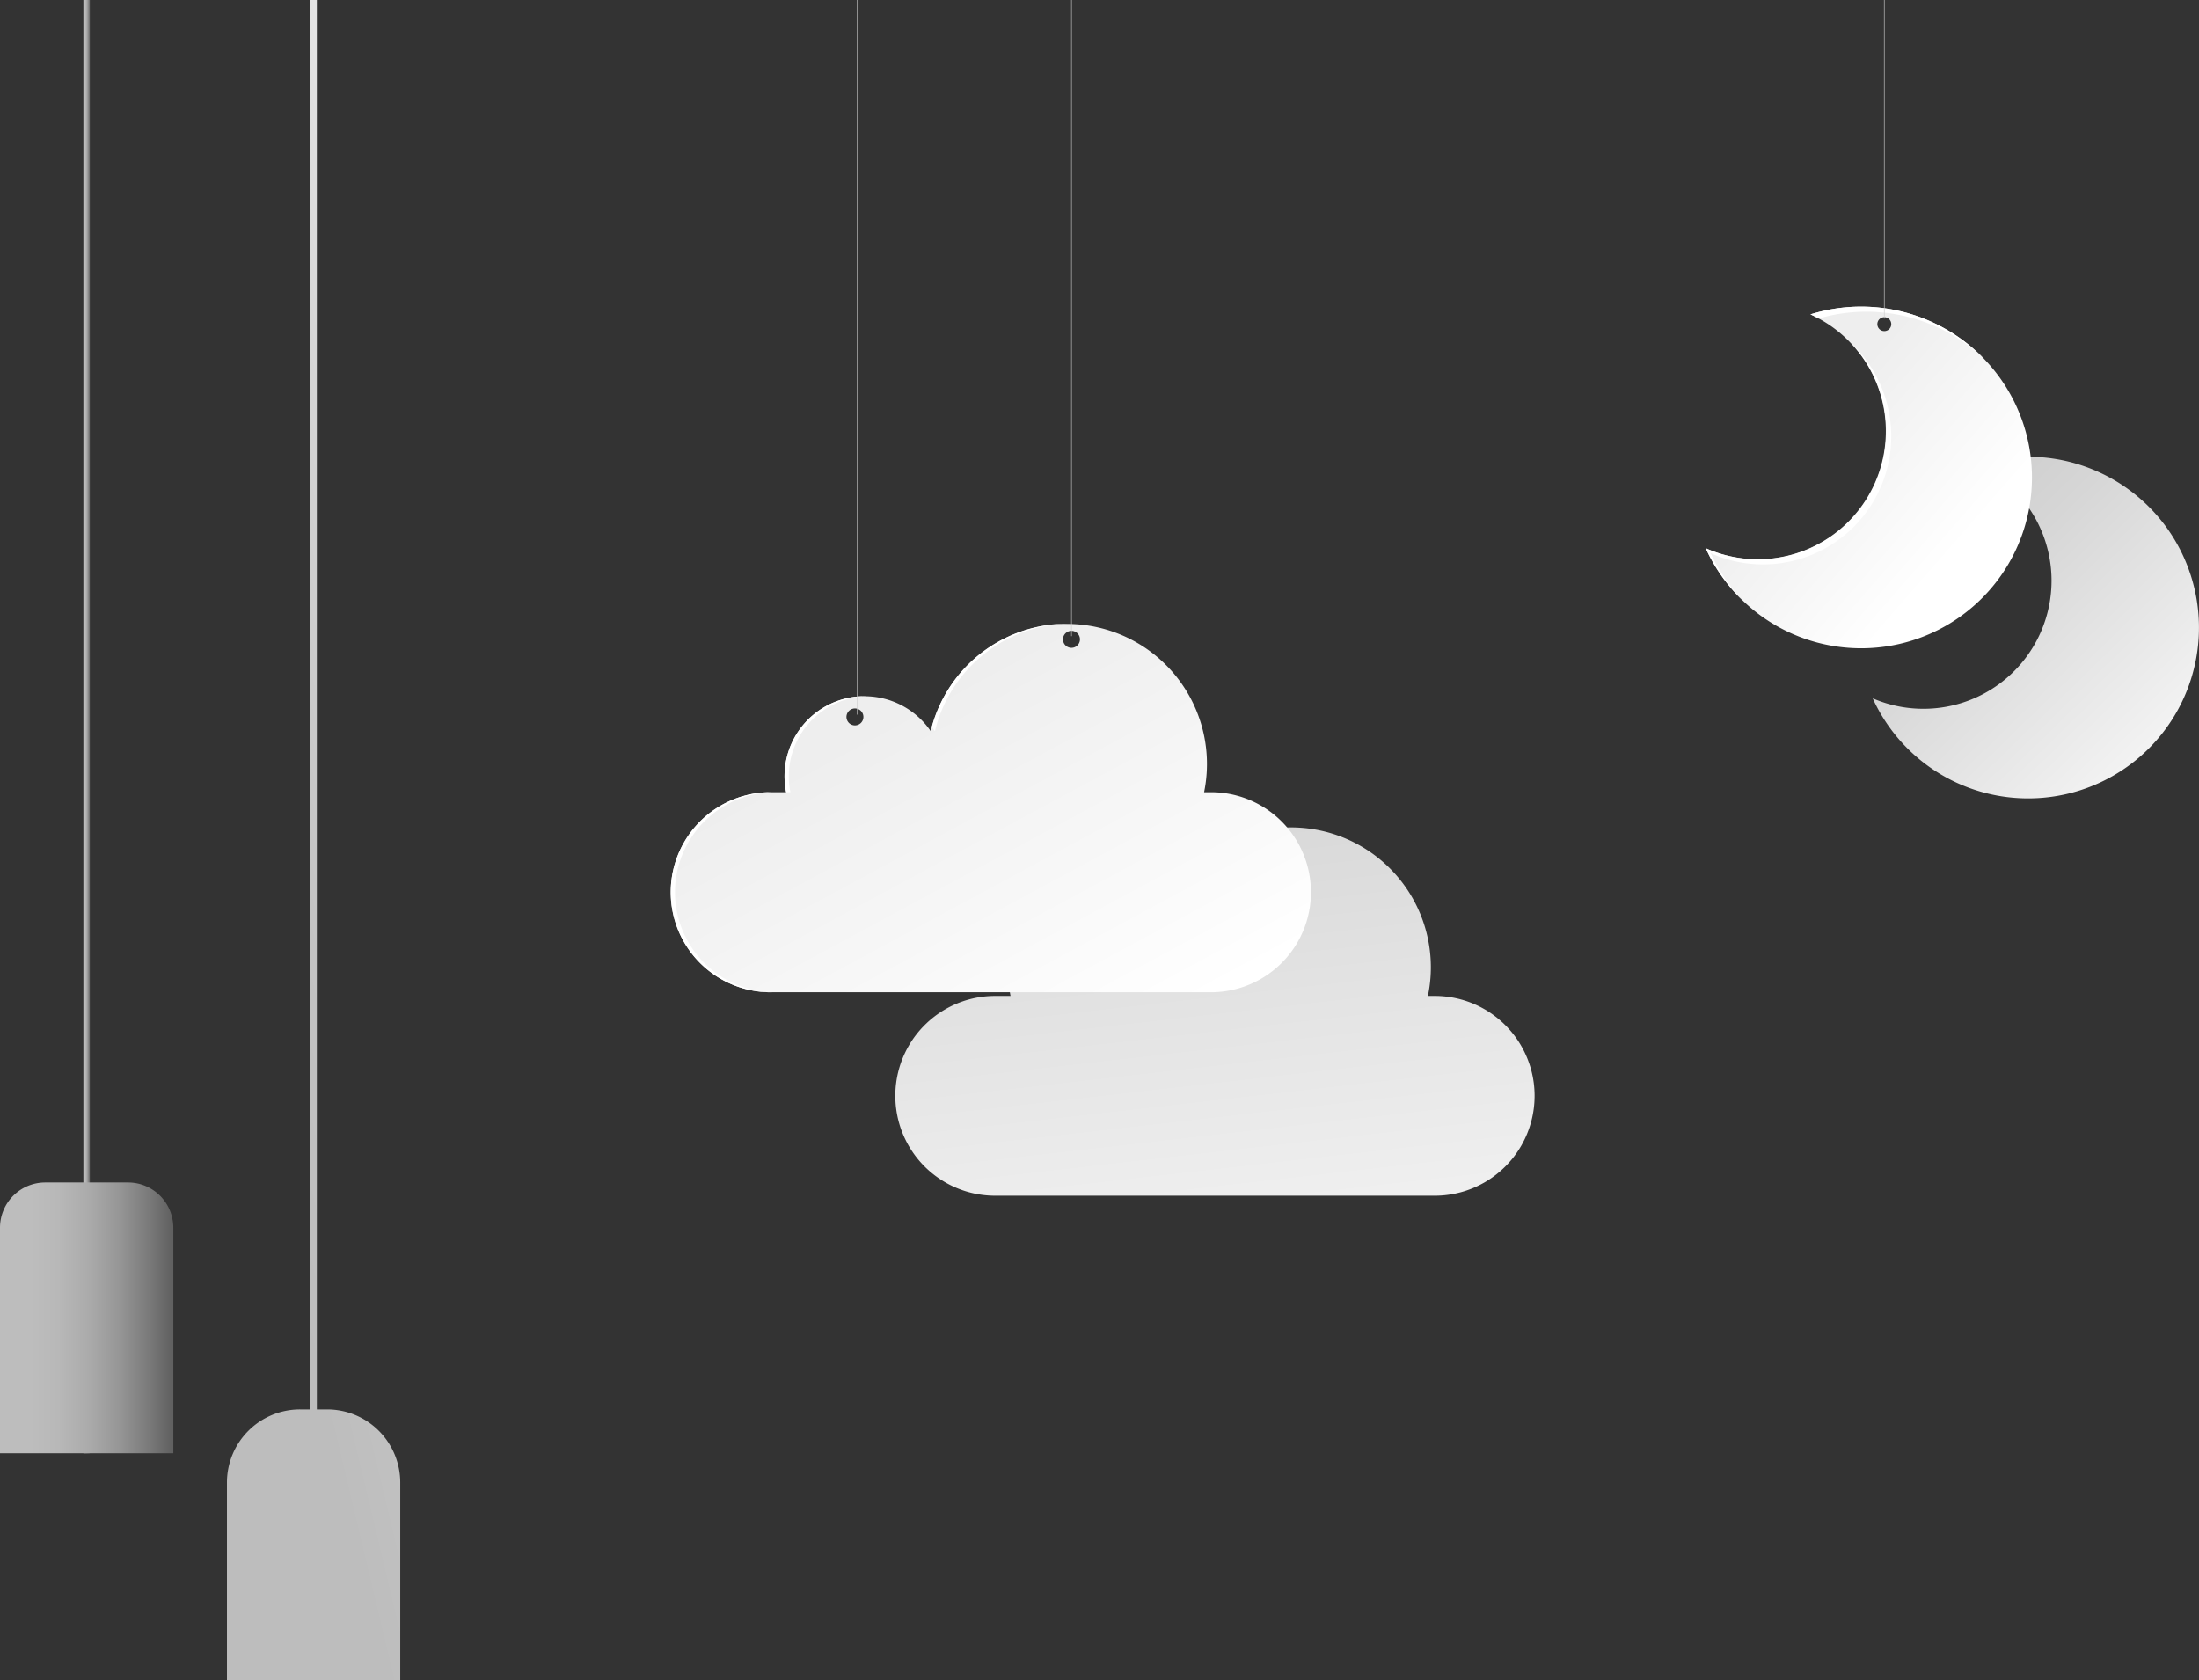
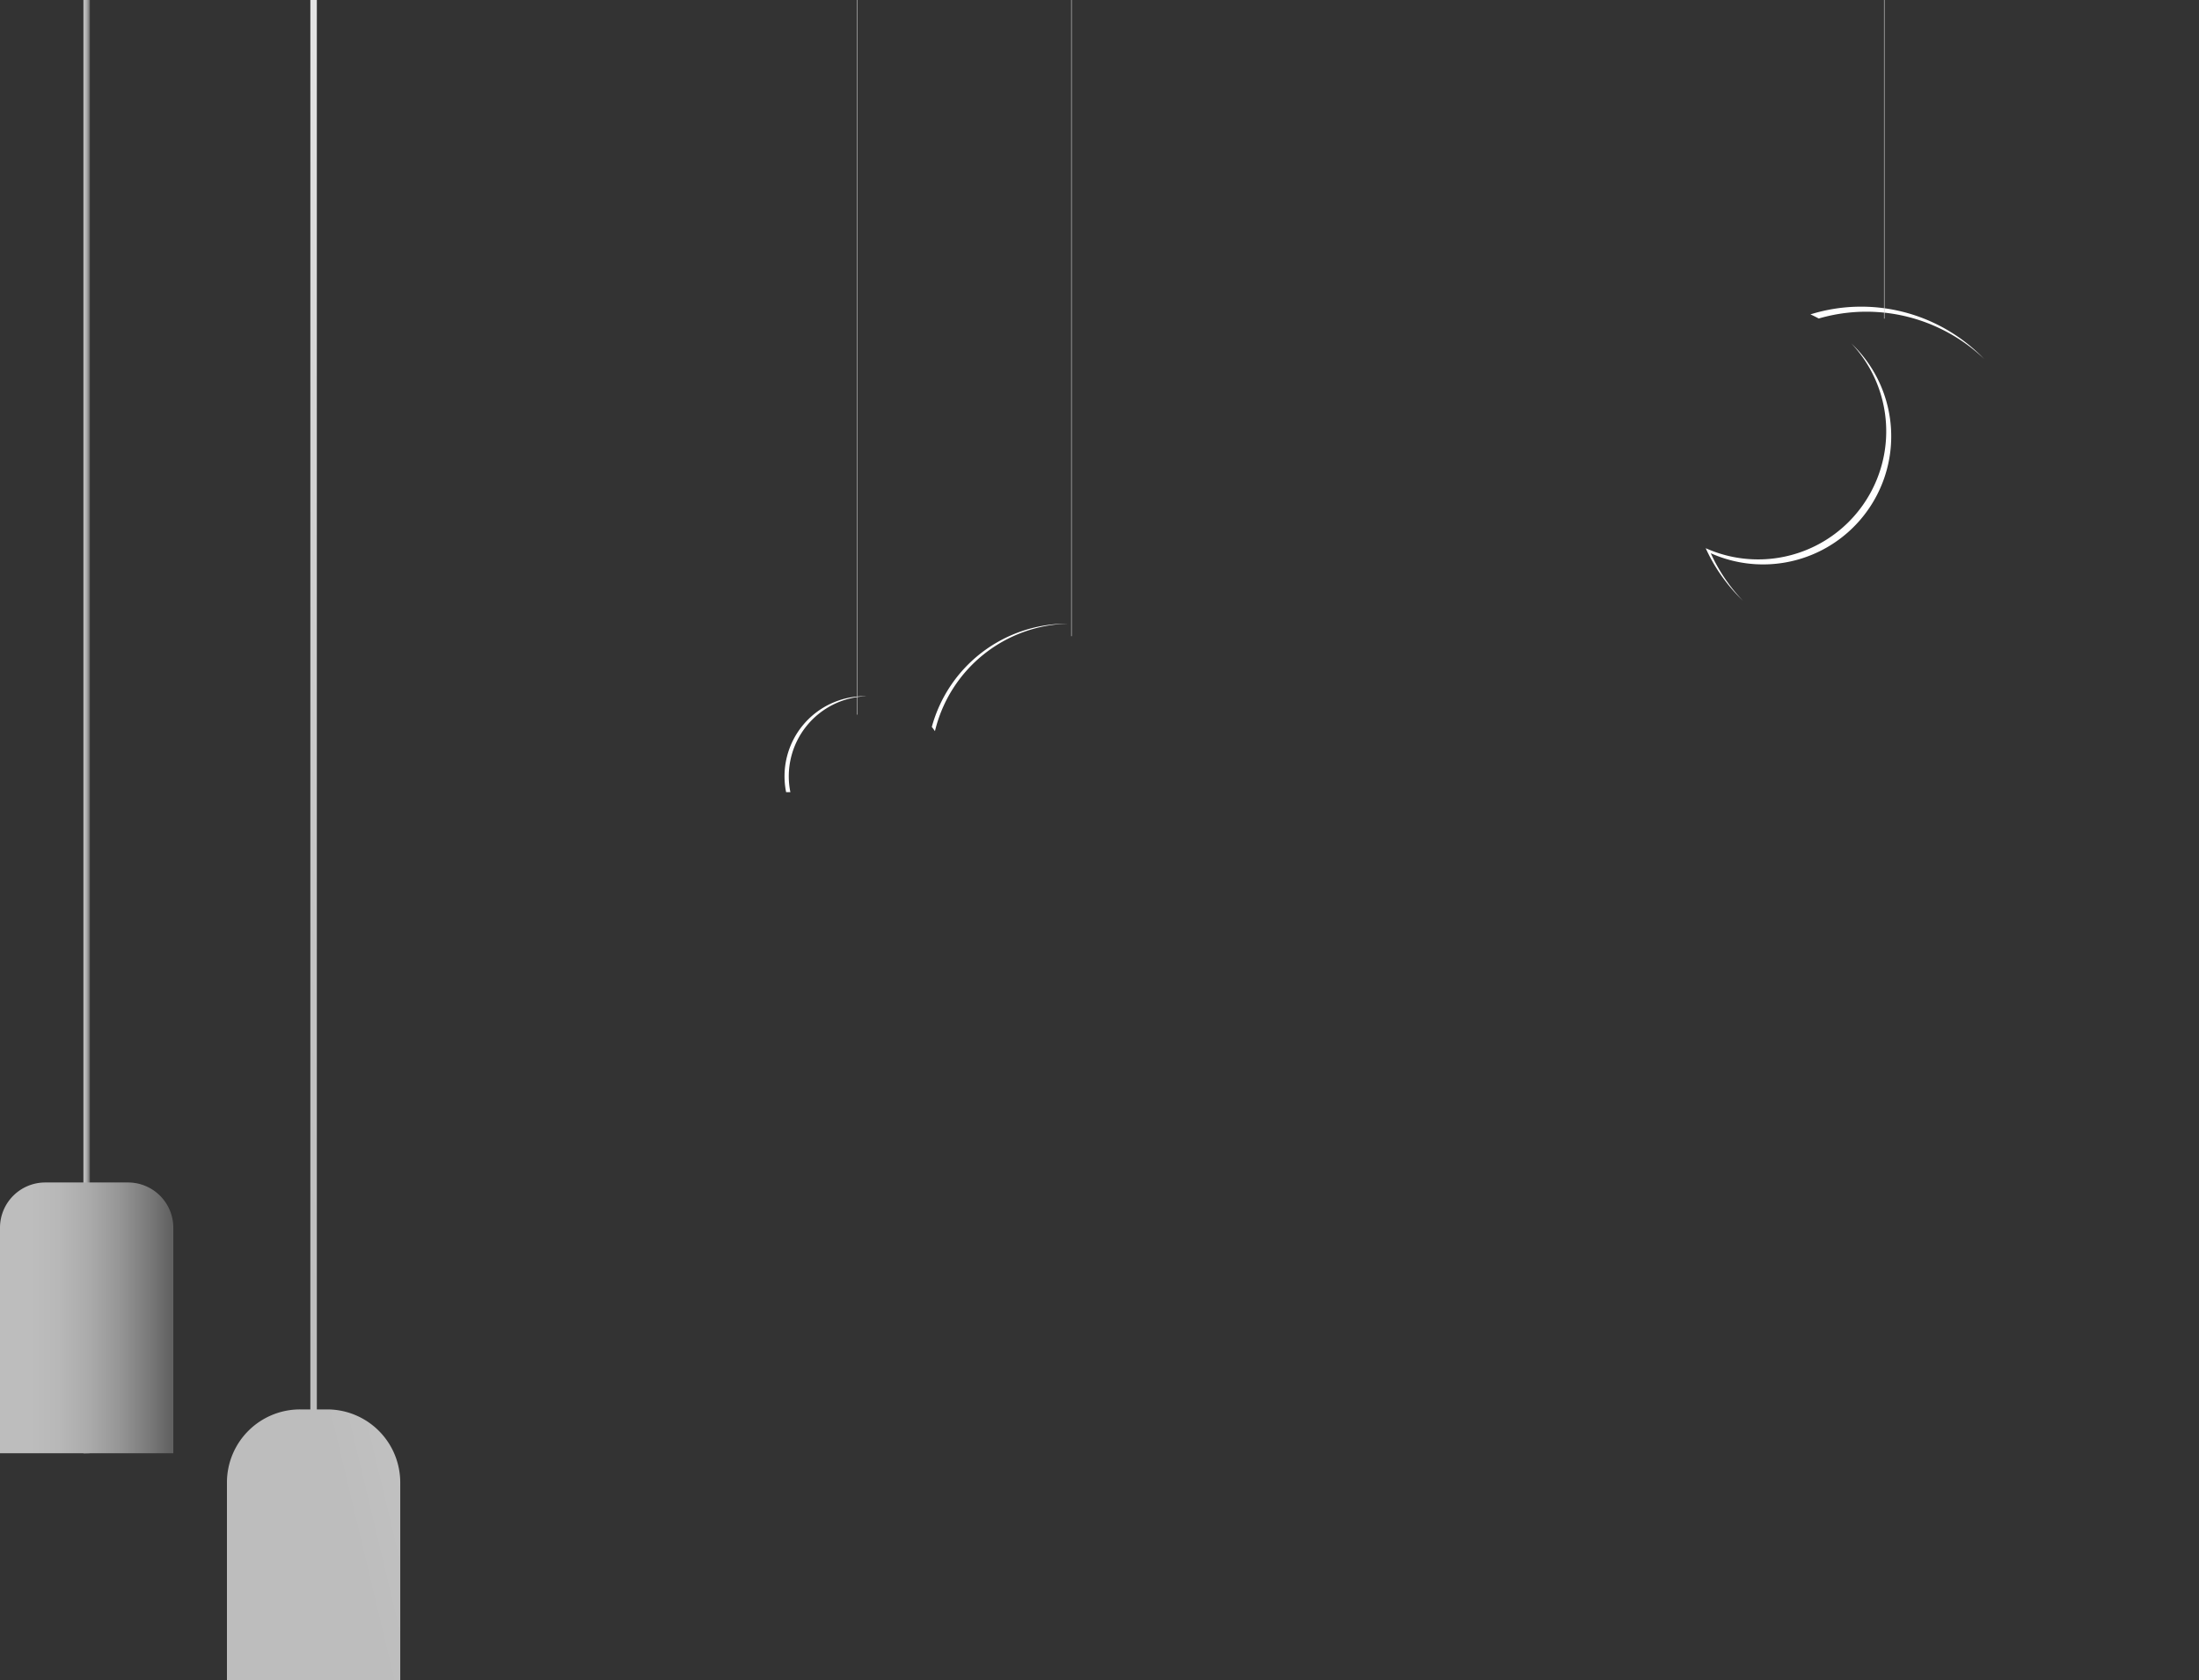
<svg xmlns="http://www.w3.org/2000/svg" xmlns:xlink="http://www.w3.org/1999/xlink" id="グループ_135" data-name="グループ 135" width="328.001" height="250.621" viewBox="0 0 328.001 250.621">
  <rect x="0" y="0" width="328.001" height="250.621" fill="#333333" stroke="none" />
  <defs>
    <linearGradient id="linear-gradient" y1="0.5" x2="1" y2="0.5" gradientUnits="objectBoundingBox">
      <stop offset="0.154" stop-color="#bdbdbd" />
      <stop offset="0.322" stop-color="#b8b8b8" />
      <stop offset="0.503" stop-color="#ababab" />
      <stop offset="0.689" stop-color="#969696" />
      <stop offset="0.878" stop-color="#787878" />
      <stop offset="1" stop-color="#616161" />
    </linearGradient>
    <linearGradient id="linear-gradient-2" x1="0.026" x2="0.988" xlink:href="#linear-gradient" />
    <linearGradient id="linear-gradient-3" x1="0.545" y1="0.835" x2="0.96" y2="-0.133" gradientUnits="objectBoundingBox">
      <stop offset="0" stop-color="#bdbdbd" />
      <stop offset="0.219" stop-color="#c3c3c3" />
      <stop offset="0.528" stop-color="#d6d6d6" />
      <stop offset="0.891" stop-color="#f4f4f4" />
      <stop offset="1" stop-color="#fff" />
    </linearGradient>
    <linearGradient id="linear-gradient-4" x1="-0.054" y1="-2.064" x2="0.686" y2="1.667" xlink:href="#linear-gradient-3" />
    <linearGradient id="linear-gradient-5" x1="-0.372" y1="-0.41" x2="1" y2="1.062" xlink:href="#linear-gradient-3" />
    <linearGradient id="linear-gradient-6" x1="0.248" y1="0.341" x2="0.857" y2="0.993" gradientUnits="objectBoundingBox">
      <stop offset="0" stop-color="#eee" />
      <stop offset="1" stop-color="#fff" />
    </linearGradient>
    <linearGradient id="linear-gradient-7" x1="0.315" y1="0.352" x2="0.74" y2="0.74" xlink:href="#linear-gradient-6" />
  </defs>
  <g id="グループ_123" data-name="グループ 123">
    <g id="グループ_122" data-name="グループ 122">
      <rect id="長方形_958" data-name="長方形 958" width="0.969" height="216.772" transform="translate(12.44)" fill="url(#linear-gradient)" />
      <path id="長方形_959" data-name="長方形 959" d="M6.75,0H19.1a6.75,6.75,0,0,1,6.75,6.75V40.391a0,0,0,0,1,0,0H0a0,0,0,0,1,0,0V6.75A6.75,6.75,0,0,1,6.75,0Z" transform="translate(0 176.381)" fill="url(#linear-gradient-2)" />
    </g>
    <path id="パス_486" data-name="パス 486" d="M117.753,210.231h-1.535V0h-.969V210.231h-1.535a10.905,10.905,0,0,0-10.906,10.906v29.484h25.85V221.137A10.905,10.905,0,0,0,117.753,210.231Z" transform="translate(-68.958)" fill="url(#linear-gradient-3)" style="mix-blend-mode: multiply;isolation: isolate" />
  </g>
-   <path id="パス_488" data-name="パス 488" d="M244.968,101.513H243.95a20.862,20.862,0,0,0-40.718-9.09,11.919,11.919,0,0,0-21.769,6.71,12.034,12.034,0,0,0,.237,2.38h-2.288a14.9,14.9,0,0,0,0,29.8h65.555a14.9,14.9,0,0,0,0-29.8Z" transform="translate(-30.968 47.042)" fill="url(#linear-gradient-4)" style="mix-blend-mode: multiply;isolation: isolate" />
-   <path id="パス_490" data-name="パス 490" d="M288.348,44.4a25.369,25.369,0,0,0-17.981-1.074A19.108,19.108,0,0,1,254.747,78.2a25.476,25.476,0,1,0,33.6-33.8Z" transform="translate(24.583 25.962)" fill="url(#linear-gradient-5)" style="mix-blend-mode: multiply;isolation: isolate" />
  <g id="グループ_127" data-name="グループ 127" transform="translate(100.048)">
-     <path id="パス_491" data-name="パス 491" d="M224.353,82.716h-1.019a20.893,20.893,0,0,0-40.777-9.1,11.938,11.938,0,0,0-21.562,9.1H158.7a14.921,14.921,0,0,0,0,29.843h65.652a14.921,14.921,0,0,0,0-29.843Zm-53.1-9.96a1.265,1.265,0,1,1,1.267-1.265A1.265,1.265,0,0,1,171.254,72.755Zm32.3-11.573a1.266,1.266,0,1,1,1.265-1.267A1.267,1.267,0,0,1,203.55,61.183Z" transform="translate(-143.781 35.448)" fill="url(#linear-gradient-6)" />
    <g id="グループ_126" data-name="グループ 126" transform="translate(0 93.026)">
      <path id="パス_492" data-name="パス 492" d="M155.158,78.593A11.945,11.945,0,0,1,166.611,64.28c-.129,0-.258-.006-.388-.006a11.942,11.942,0,0,0-11.7,14.319Z" transform="translate(-137.313 -53.456)" fill="#fff" />
      <path id="パス_493" data-name="パス 493" d="M168.352,73.613a20.9,20.9,0,0,1,19.981-16.032c-.1,0-.194,0-.292,0a20.894,20.894,0,0,0-20.157,15.4Q168.128,73.285,168.352,73.613Z" transform="translate(-128.943 -57.578)" fill="#fff" />
-       <path id="パス_494" data-name="パス 494" d="M144.414,88.059a14.923,14.923,0,0,1,14.921-14.922H158.7a14.921,14.921,0,0,0,0,29.843h.633A14.921,14.921,0,0,1,144.414,88.059Z" transform="translate(-143.781 -47.999)" fill="#fff" />
    </g>
    <rect id="長方形_962" data-name="長方形 962" width="0.081" height="106.596" transform="translate(27.779)" fill="#ccc" />
    <rect id="長方形_963" data-name="長方形 963" width="0.081" height="94.89" transform="translate(59.729)" fill="#ccc" />
  </g>
  <g id="グループ_133" data-name="グループ 133" transform="translate(254.42)">
-     <path id="パス_504" data-name="パス 504" d="M272.931,30.539a25.37,25.37,0,0,0-17.981-1.074,19.108,19.108,0,0,1-15.622,34.877,25.476,25.476,0,1,0,33.6-33.8Zm-6.963,1.422a1.038,1.038,0,1,1,1.039-1.039A1.038,1.038,0,0,1,265.968,31.961Z" transform="translate(-239.329 17.428)" fill="url(#linear-gradient-7)" />
    <g id="グループ_132" data-name="グループ 132" transform="translate(0 45.736)">
      <path id="パス_505" data-name="パス 505" d="M267.733,31.294a25.43,25.43,0,0,1,7.183,4.826A25.47,25.47,0,0,0,249,29.465c.425.191.835.4,1.238.616A25.366,25.366,0,0,1,267.733,31.294Z" transform="translate(-233.376 -28.308)" fill="#fff" />
-       <path id="パス_506" data-name="パス 506" d="M240.084,63a19.109,19.109,0,0,0,20.965-31.3A19.11,19.11,0,0,1,239.329,62.25a25.5,25.5,0,0,0,5.555,7.838A25.529,25.529,0,0,1,240.084,63Z" transform="translate(-239.329 -26.216)" fill="#fff" />
+       <path id="パス_506" data-name="パス 506" d="M240.084,63a19.109,19.109,0,0,0,20.965-31.3A19.11,19.11,0,0,1,239.329,62.25a25.5,25.5,0,0,0,5.555,7.838A25.529,25.529,0,0,1,240.084,63" transform="translate(-239.329 -26.216)" fill="#fff" />
    </g>
    <rect id="長方形_968" data-name="長方形 968" width="0.081" height="47.528" transform="translate(26.598)" fill="#ccc" />
  </g>
</svg>